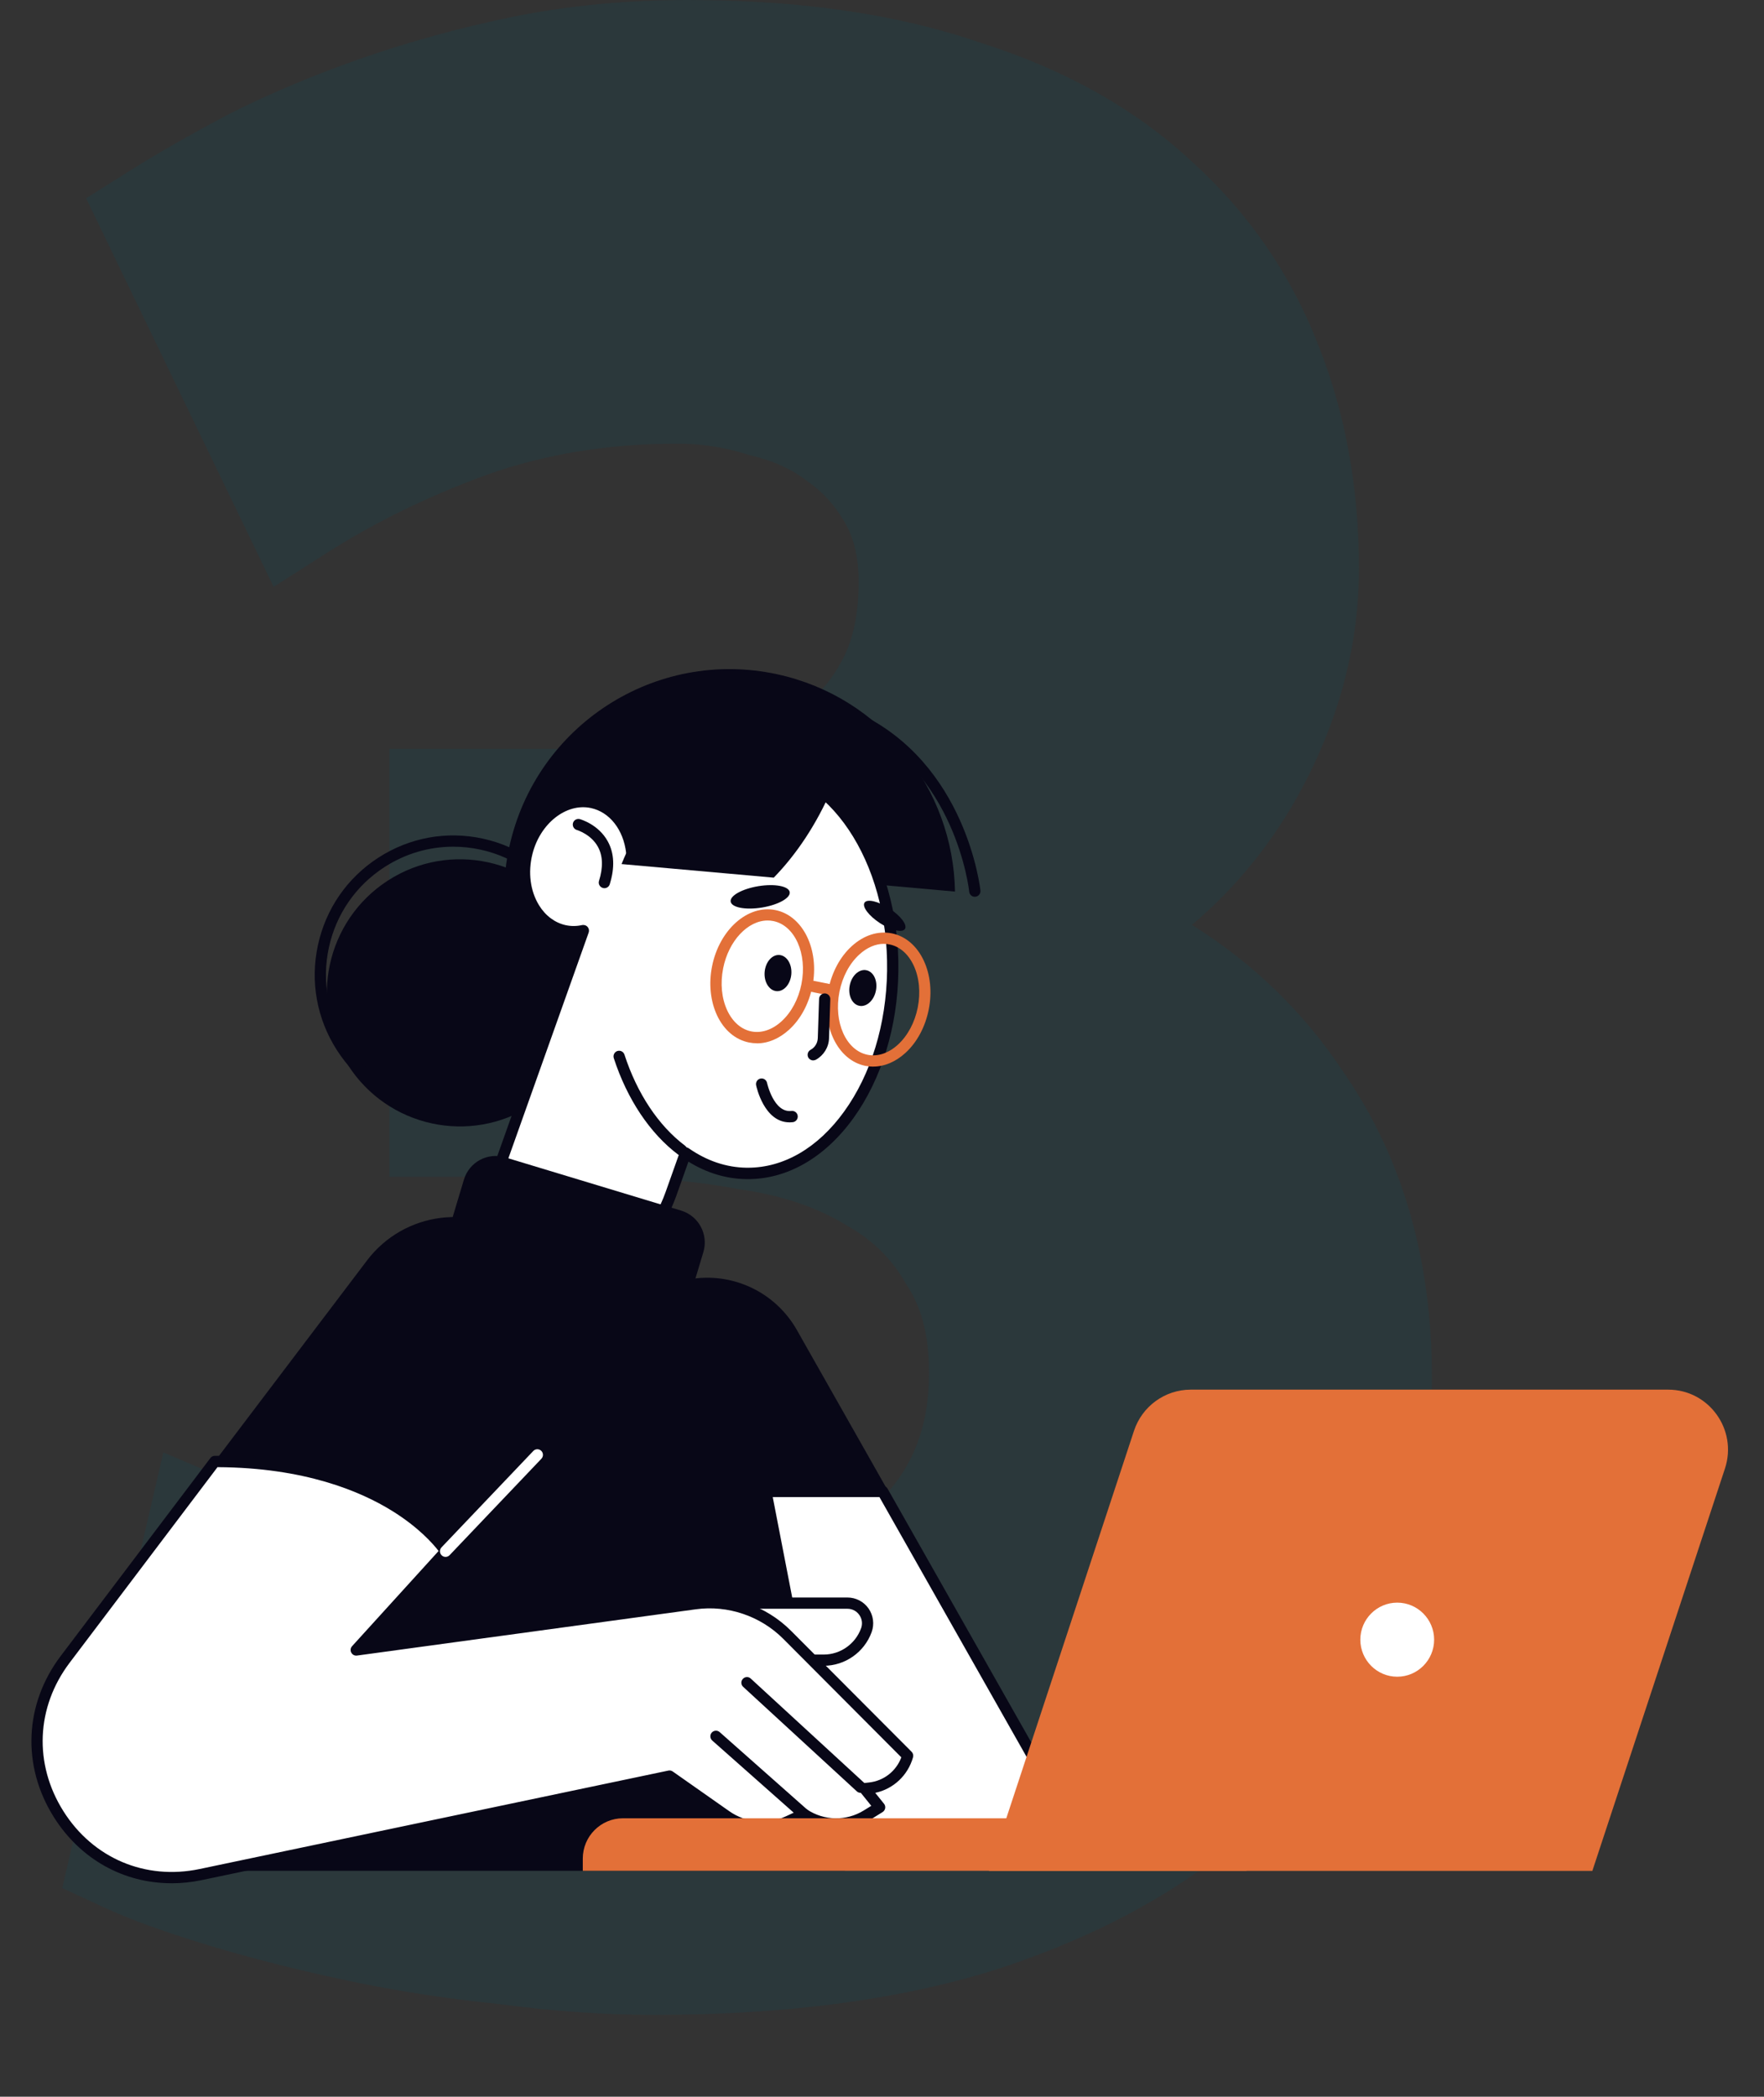
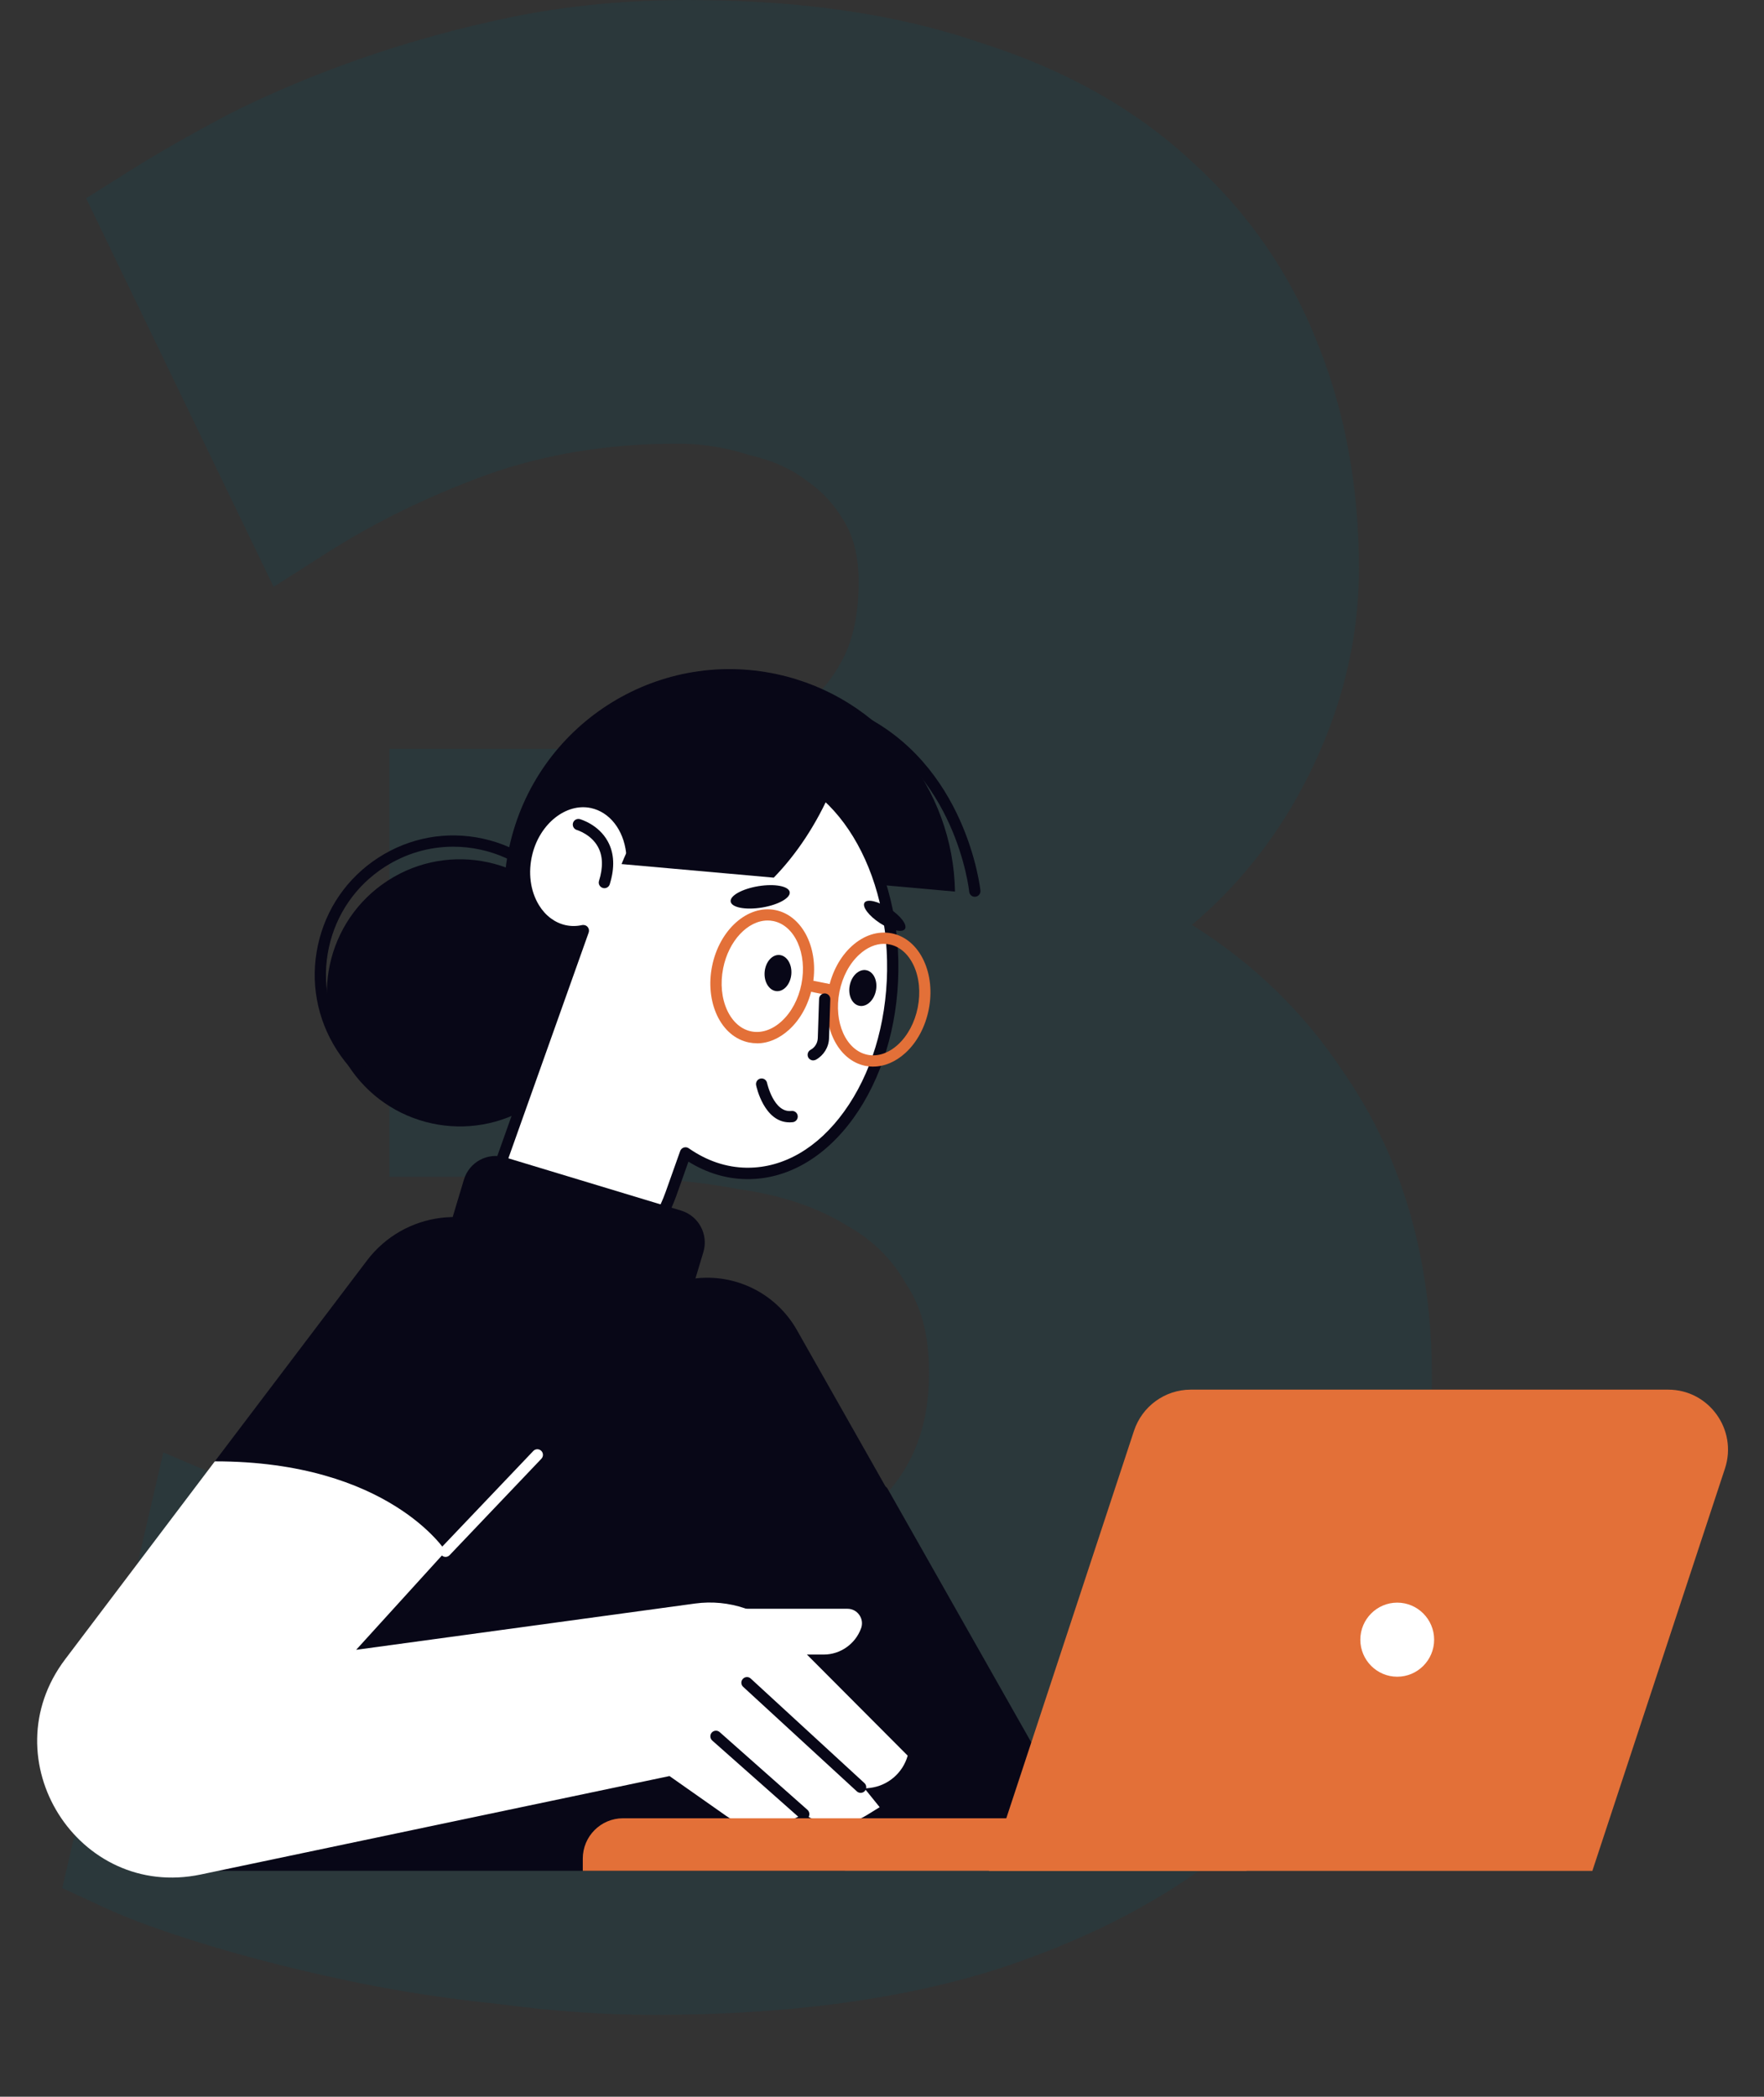
<svg xmlns="http://www.w3.org/2000/svg" width="85" height="101" viewBox="0 0 85 101" fill="none">
  <rect x="0" y="0" width="85" height="101" fill="#333333" stroke="none" />
  <path opacity="0.2" fill-rule="evenodd" clip-rule="evenodd" d="M24.029 96.535C21.437 96.272 18.924 95.879 16.489 95.353C14.083 94.834 11.872 94.267 9.861 93.651C7.884 93.044 6.244 92.454 4.993 91.873L3 90.946L7.872 69.964L10.815 71.218C12.888 72.102 15.561 73.084 18.852 74.162C21.958 75.072 25.904 75.561 30.749 75.561C36.292 75.561 39.771 74.49 41.742 72.877C43.746 71.237 44.768 69.081 44.768 66.122C44.768 64.246 44.357 62.905 43.712 61.931L43.665 61.86L43.622 61.786C42.957 60.627 42.023 59.706 40.76 59.006L40.715 58.982L40.672 58.955C39.362 58.164 37.709 57.587 35.645 57.289L35.59 57.282L35.536 57.271C33.455 56.883 31.192 56.684 28.738 56.684H18.758V36.072H29.744C31.423 36.072 33.005 35.918 34.493 35.618L34.505 35.616L34.517 35.613C36.009 35.327 37.257 34.878 38.295 34.299C39.238 33.695 39.947 32.938 40.465 32.012L40.477 31.989L40.49 31.966C41.028 31.046 41.375 29.779 41.375 28.026C41.375 26.81 41.124 25.898 40.725 25.194C40.25 24.358 39.643 23.692 38.891 23.168L38.849 23.138L38.808 23.108C38.145 22.607 37.285 22.198 36.163 21.933L36.069 21.91L35.977 21.881C34.9 21.542 33.789 21.372 32.634 21.372C29.311 21.372 26.268 21.876 23.485 22.86C20.644 23.894 18.062 25.159 15.729 26.646L13.185 28.27L4.149 9.552L6.202 8.259C7.613 7.371 9.224 6.451 11.029 5.499L11.052 5.487L11.074 5.476C13.033 4.489 15.153 3.601 17.429 2.807C19.724 2.007 22.14 1.344 24.675 0.816L24.684 0.814L24.692 0.812C27.392 0.268 30.208 0 33.136 0C38.44 0 43.134 0.653 47.164 2.032C51.222 3.308 54.679 5.211 57.444 7.797C60.172 10.267 62.211 13.227 63.535 16.652C64.846 19.957 65.482 23.548 65.482 27.393C65.482 31.386 64.363 35.232 62.219 38.896L62.211 38.909L62.203 38.922C60.894 41.101 59.302 42.98 57.435 44.55C60.405 46.413 62.863 48.79 64.766 51.69C67.63 55.838 69 60.78 69 66.375C69 70.732 68.278 74.825 66.805 78.626L66.801 78.636L66.797 78.647C65.292 82.437 62.943 85.736 59.796 88.533L59.779 88.548L59.762 88.563C56.585 91.293 52.604 93.386 47.906 94.904L47.89 94.909L47.875 94.914C43.195 96.364 37.721 97.059 31.503 97.059C29.122 97.059 26.63 96.882 24.029 96.535Z" fill="#0E4F5E" />
  <path d="M26.133 62.901L33.208 61.627C35.278 61.255 37.359 62.233 38.399 64.069L52.323 88.642H30.017L26.133 62.904V62.901Z" fill="#080717" />
-   <path d="M29.746 88.642H52.052L42.533 71.842H27.213L29.746 88.642Z" fill="white" />
  <path d="M52.052 88.913H29.746C29.613 88.913 29.5 88.816 29.478 88.682L26.945 71.885C26.934 71.806 26.956 71.728 27.007 71.668C27.058 71.608 27.134 71.573 27.213 71.573H42.533C42.631 71.573 42.72 71.624 42.769 71.711L52.287 88.509C52.336 88.593 52.333 88.696 52.287 88.78C52.239 88.864 52.149 88.916 52.054 88.916L52.052 88.913ZM29.979 88.37H51.586L42.377 72.116H27.527L29.979 88.37Z" fill="#080717" />
  <path d="M32.829 41.769L46.017 42.948C45.936 38 42.486 33.576 37.457 32.481C31.592 31.205 25.806 34.942 24.534 40.827C23.341 46.348 26.545 51.799 31.787 53.507L32.829 41.772V41.769Z" fill="#080717" />
  <path d="M25.631 53.237C28.608 51.314 29.469 47.333 27.553 44.345C25.637 41.357 21.67 40.493 18.692 42.416C15.714 44.339 14.854 48.32 16.77 51.308C18.686 54.296 22.653 55.16 25.631 53.237Z" fill="#080717" />
  <path d="M21.852 53.659C21.384 53.659 20.91 53.61 20.434 53.507C18.688 53.127 17.197 52.089 16.231 50.582C15.265 49.075 14.94 47.282 15.319 45.531C15.698 43.779 16.732 42.283 18.234 41.313C19.736 40.343 21.522 40.018 23.268 40.398C26.87 41.183 29.165 44.759 28.383 48.374C27.706 51.511 24.929 53.659 21.852 53.659ZM21.839 40.786C20.672 40.786 19.53 41.12 18.526 41.769C17.146 42.66 16.196 44.037 15.847 45.645C15.5 47.253 15.795 48.901 16.686 50.286C17.573 51.671 18.945 52.624 20.548 52.975C23.858 53.694 27.135 51.579 27.852 48.257C28.569 44.936 26.461 41.647 23.151 40.927C22.715 40.832 22.274 40.786 21.839 40.786Z" fill="#080717" />
  <path d="M36.253 36.829C33.871 36.794 31.749 38.48 30.469 41.077L30.442 41.066C30.304 39.863 29.573 38.882 28.523 38.662C27.2 38.383 25.795 39.466 25.392 41.082C24.956 42.831 25.785 44.529 27.203 44.838C27.506 44.903 27.812 44.898 28.107 44.835L23.738 57.111C23.216 58.577 23.92 60.196 25.343 60.812L26.001 61.098C28.418 62.143 31.249 60.544 32.323 57.524L33.027 55.544C33.912 56.16 34.908 56.513 35.963 56.53C39.776 56.584 42.932 52.222 43.011 46.783C43.089 41.343 40.061 36.889 36.247 36.834L36.253 36.829Z" fill="white" />
  <path d="M27.547 61.682C26.981 61.682 26.423 61.568 25.901 61.342L25.243 61.057C23.692 60.386 22.924 58.61 23.49 57.016L27.712 45.153C27.522 45.159 27.335 45.142 27.151 45.102C26.488 44.958 25.912 44.531 25.522 43.904C25.021 43.092 24.878 42.041 25.135 41.014C25.573 39.263 27.119 38.087 28.583 38.396C29.514 38.592 30.245 39.322 30.564 40.33C31.955 37.924 34.044 36.522 36.258 36.558C40.215 36.615 43.37 41.202 43.289 46.783C43.252 49.469 42.477 51.986 41.113 53.874C39.728 55.788 37.896 56.826 35.966 56.799C34.989 56.785 34.053 56.503 33.173 55.957L32.586 57.611C31.977 59.322 30.794 60.666 29.341 61.301C28.756 61.557 28.147 61.684 27.549 61.684L27.547 61.682ZM28.112 44.558C28.191 44.558 28.264 44.591 28.315 44.651C28.38 44.724 28.399 44.827 28.366 44.922L23.998 57.198C23.527 58.526 24.166 60.001 25.454 60.557L26.112 60.843C27.056 61.25 28.126 61.236 29.122 60.799C30.439 60.223 31.514 58.993 32.071 57.426L32.775 55.446C32.802 55.367 32.867 55.305 32.948 55.278C33.029 55.251 33.116 55.264 33.187 55.313C34.061 55.921 34.997 56.236 35.971 56.25C35.993 56.25 36.017 56.25 36.039 56.25C37.768 56.25 39.411 55.294 40.672 53.548C41.971 51.753 42.707 49.344 42.745 46.769C42.821 41.49 39.906 37.15 36.247 37.095C34.066 37.052 31.99 38.594 30.71 41.191C30.645 41.321 30.494 41.378 30.361 41.321L30.334 41.31C30.245 41.272 30.182 41.188 30.172 41.093C30.042 39.966 29.373 39.113 28.467 38.923C27.281 38.673 26.023 39.67 25.655 41.142C25.433 42.025 25.552 42.926 25.977 43.613C26.288 44.116 26.743 44.453 27.262 44.567C27.517 44.621 27.782 44.621 28.052 44.561C28.071 44.558 28.09 44.556 28.109 44.556L28.112 44.558Z" fill="#080717" />
-   <path d="M32.845 55.677C32.788 55.677 32.732 55.661 32.683 55.623C31.322 54.602 30.218 52.948 29.576 50.971C29.53 50.827 29.608 50.675 29.749 50.628C29.893 50.582 30.044 50.661 30.09 50.802C30.699 52.676 31.736 54.232 33.008 55.188C33.127 55.278 33.151 55.449 33.062 55.568C33.008 55.639 32.926 55.677 32.845 55.677Z" fill="#080717" />
  <path d="M41.657 43.483C41.533 43.678 41.865 44.118 42.404 44.469C42.943 44.819 43.481 44.944 43.606 44.748C43.73 44.553 43.397 44.113 42.859 43.763C42.32 43.412 41.782 43.287 41.657 43.483Z" fill="#080717" />
  <path d="M35.208 43.431C35.254 43.717 35.928 43.844 36.713 43.717C37.498 43.589 38.099 43.255 38.053 42.972C38.007 42.687 37.333 42.56 36.548 42.687C35.763 42.815 35.162 43.149 35.208 43.431Z" fill="#080717" />
  <path d="M38.041 54.064C36.821 54.064 36.45 52.353 36.434 52.277C36.404 52.13 36.496 51.986 36.642 51.956C36.788 51.924 36.932 52.019 36.962 52.166C36.964 52.179 37.284 53.618 38.139 53.515C38.288 53.499 38.423 53.605 38.439 53.754C38.456 53.904 38.35 54.039 38.201 54.056C38.144 54.061 38.09 54.066 38.039 54.066L38.041 54.064Z" fill="#080717" />
  <path d="M29.122 42.785C29.095 42.785 29.067 42.78 29.04 42.771C28.897 42.725 28.818 42.573 28.864 42.432C29.067 41.783 29.051 41.234 28.816 40.8C28.483 40.183 27.803 39.985 27.798 39.982C27.655 39.941 27.571 39.792 27.609 39.648C27.649 39.504 27.795 39.42 27.942 39.458C27.977 39.469 28.843 39.713 29.289 40.534C29.601 41.104 29.63 41.796 29.381 42.595C29.346 42.712 29.238 42.785 29.124 42.785H29.122Z" fill="#080717" />
  <path d="M40.946 47.467C40.851 47.94 41.057 48.38 41.406 48.45C41.755 48.521 42.115 48.192 42.207 47.72C42.302 47.247 42.096 46.807 41.747 46.737C41.398 46.666 41.038 46.995 40.946 47.467Z" fill="#080717" />
  <path d="M36.845 46.821C36.805 47.301 37.062 47.714 37.416 47.744C37.771 47.774 38.09 47.407 38.131 46.927C38.171 46.446 37.914 46.033 37.56 46.003C37.205 45.973 36.886 46.34 36.845 46.821Z" fill="#080717" />
  <path d="M37.284 42.277C38.377 41.156 39.349 39.705 40.085 37.992C40.112 37.929 40.136 37.867 40.161 37.804C39.073 36.721 37.768 36.09 36.35 36.088C33.676 36.088 31.287 38.312 29.95 41.623L37.284 42.277Z" fill="#080717" />
  <path d="M46.97 43.198C46.832 43.198 46.715 43.092 46.702 42.953C46.697 42.896 46.072 37.114 41.067 34.811C40.932 34.749 40.873 34.589 40.935 34.45C40.997 34.314 41.157 34.255 41.295 34.317C46.586 36.753 47.235 42.839 47.243 42.899C47.257 43.048 47.149 43.182 47 43.195C46.992 43.195 46.981 43.195 46.973 43.195L46.97 43.198Z" fill="#080717" />
  <path d="M36.474 50.256C36.347 50.256 36.22 50.243 36.093 50.218C35.432 50.085 34.883 49.618 34.55 48.907C34.231 48.219 34.144 47.38 34.312 46.544C34.664 44.784 36.033 43.57 37.365 43.839C38.699 44.108 39.498 45.756 39.146 47.516C38.978 48.352 38.58 49.097 38.02 49.604C37.549 50.033 37.01 50.259 36.472 50.259L36.474 50.256ZM36.989 44.341C36.039 44.341 35.111 45.311 34.845 46.647C34.702 47.372 34.772 48.092 35.043 48.673C35.303 49.227 35.714 49.585 36.201 49.683C36.688 49.781 37.208 49.61 37.66 49.197C38.133 48.765 38.474 48.127 38.618 47.405C38.91 45.938 38.301 44.577 37.262 44.368C37.17 44.349 37.081 44.341 36.989 44.341Z" fill="#E37038" />
  <path d="M42.079 51.381C41.952 51.381 41.825 51.367 41.698 51.343C40.364 51.074 39.565 49.425 39.917 47.665C40.085 46.829 40.483 46.085 41.043 45.577C41.625 45.047 42.309 44.83 42.97 44.96C43.63 45.093 44.18 45.561 44.512 46.272C44.834 46.959 44.918 47.798 44.751 48.635C44.583 49.471 44.185 50.215 43.625 50.723C43.154 51.152 42.615 51.378 42.077 51.378L42.079 51.381ZM42.593 45.465C42.188 45.465 41.776 45.642 41.408 45.979C40.935 46.411 40.594 47.049 40.45 47.774C40.158 49.24 40.767 50.601 41.806 50.81C42.293 50.908 42.813 50.737 43.265 50.324C43.738 49.892 44.079 49.254 44.223 48.532C44.366 47.806 44.296 47.087 44.025 46.506C43.765 45.952 43.354 45.593 42.867 45.495C42.778 45.476 42.686 45.468 42.596 45.468L42.593 45.465Z" fill="#E37038" />
  <path d="M39.912 47.937C39.895 47.937 39.876 47.937 39.858 47.932L39.051 47.769C38.905 47.739 38.81 47.595 38.84 47.448C38.87 47.301 39.01 47.206 39.159 47.236L39.966 47.399C40.112 47.429 40.207 47.573 40.177 47.72C40.15 47.85 40.039 47.937 39.912 47.937Z" fill="#E37038" />
  <path d="M39.187 51.082C39.092 51.082 38.997 51.03 38.948 50.941C38.878 50.807 38.927 50.645 39.057 50.571C39.268 50.457 39.398 50.245 39.406 50.004L39.468 48.116C39.474 47.967 39.595 47.85 39.747 47.853C39.896 47.858 40.012 47.983 40.009 48.132L39.947 50.02C39.934 50.446 39.69 50.84 39.316 51.047C39.276 51.068 39.23 51.079 39.187 51.079V51.082Z" fill="#080717" />
  <path d="M32.822 58.316L24.347 55.752C23.501 55.496 22.608 55.976 22.354 56.825L21.489 59.701C21.234 60.549 21.713 61.445 22.559 61.701L31.035 64.265C31.88 64.521 32.773 64.041 33.028 63.192L33.892 60.316C34.147 59.468 33.668 58.572 32.822 58.316Z" fill="#080717" />
  <path d="M10.68 80.744C10.55 80.744 10.434 80.649 10.412 80.513C10.39 80.364 10.49 80.225 10.639 80.204L17.113 79.204C17.259 79.183 17.4 79.283 17.422 79.432C17.443 79.582 17.343 79.72 17.194 79.742L10.72 80.741C10.707 80.741 10.693 80.744 10.68 80.744Z" fill="#080717" />
  <path d="M10.35 70.397L17.684 60.718C19.476 58.355 22.851 57.928 25.17 59.773L28.596 62.499L30.09 60.908H30.158C32.994 60.908 35.435 62.917 35.993 65.707L40.726 90.119H7.514L10.35 70.394V70.397Z" fill="#080717" />
  <path d="M38.896 79.973H39.689C40.607 79.973 41.43 79.397 41.743 78.531C41.974 77.895 41.505 77.224 40.831 77.224H34.166L38.896 79.973Z" fill="white" />
  <path d="M39.692 80.244H38.899C38.75 80.244 38.629 80.122 38.629 79.973C38.629 79.823 38.75 79.701 38.899 79.701H39.692C40.493 79.701 41.216 79.193 41.492 78.436C41.57 78.218 41.541 77.985 41.408 77.795C41.275 77.605 41.067 77.496 40.837 77.496H34.171C34.022 77.496 33.901 77.374 33.901 77.224C33.901 77.075 34.022 76.953 34.171 76.953H40.837C41.24 76.953 41.622 77.151 41.852 77.482C42.084 77.814 42.139 78.24 42.001 78.62C41.649 79.59 40.721 80.242 39.692 80.242V80.244Z" fill="#080717" />
  <path d="M10.35 70.397L3.14 79.929C-0.508 84.753 3.765 91.534 9.673 90.296L32.261 85.554L34.986 87.469C35.868 88.088 37.013 88.191 37.99 87.735L38.737 87.387C39.646 87.995 40.829 88.017 41.76 87.441L42.388 87.053L41.662 86.154L41.906 86.127C42.775 86.029 43.5 85.415 43.738 84.571L37.928 78.743C36.764 77.575 35.124 77.021 33.495 77.243L17.162 79.473L21.478 74.726C21.478 74.726 18.739 70.394 10.358 70.394L10.35 70.397Z" fill="white" />
-   <path d="M8.26 90.717C5.968 90.717 3.879 89.57 2.596 87.534C1.042 85.068 1.17 82.091 2.926 79.769L10.136 70.237C10.187 70.169 10.266 70.128 10.352 70.128C18.785 70.128 21.587 74.403 21.703 74.585C21.768 74.688 21.757 74.823 21.673 74.913L17.86 79.106L33.454 76.98C35.156 76.746 36.899 77.336 38.117 78.558L43.928 84.386C43.998 84.457 44.022 84.557 43.995 84.652C43.746 85.527 43.045 86.178 42.174 86.363L42.596 86.887C42.645 86.947 42.666 87.026 42.653 87.105C42.639 87.18 42.593 87.249 42.528 87.289L41.901 87.678C40.926 88.281 39.692 88.283 38.715 87.699L38.103 87.984C37.043 88.479 35.79 88.367 34.831 87.694L32.204 85.847L9.733 90.564C9.237 90.668 8.748 90.719 8.266 90.719L8.26 90.717ZM10.485 70.668L3.356 80.095C1.738 82.235 1.622 84.973 3.053 87.243C4.482 89.513 6.999 90.581 9.619 90.032L32.206 85.29C32.279 85.274 32.355 85.29 32.417 85.334L35.143 87.248C35.944 87.811 36.991 87.903 37.876 87.49L38.623 87.142C38.71 87.102 38.81 87.11 38.888 87.164C39.708 87.713 40.78 87.732 41.619 87.213L41.984 86.988L41.454 86.331C41.392 86.254 41.376 86.148 41.413 86.056C41.451 85.964 41.535 85.901 41.635 85.891L41.879 85.863C42.591 85.785 43.183 85.315 43.432 84.652L37.741 78.943C36.645 77.844 35.07 77.311 33.535 77.52L17.202 79.75C17.089 79.766 16.98 79.709 16.926 79.606C16.872 79.506 16.888 79.381 16.967 79.296L21.134 74.712C20.875 74.375 20.174 73.572 18.891 72.778C17.359 71.828 14.664 70.698 10.496 70.674L10.485 70.668Z" fill="#080717" />
  <path d="M38.731 87.659C38.669 87.659 38.604 87.637 38.553 87.591L34.32 83.843C34.209 83.742 34.198 83.571 34.296 83.46C34.396 83.349 34.566 83.338 34.677 83.436L38.91 87.183C39.021 87.284 39.032 87.455 38.934 87.566C38.88 87.626 38.807 87.659 38.731 87.659Z" fill="#080717" />
  <path d="M41.47 86.363C41.405 86.363 41.34 86.339 41.289 86.293L35.811 81.257C35.7 81.157 35.692 80.983 35.795 80.874C35.895 80.763 36.068 80.755 36.176 80.858L41.654 85.893C41.765 85.994 41.77 86.168 41.67 86.276C41.616 86.336 41.543 86.363 41.47 86.363Z" fill="#080717" />
  <path d="M21.47 74.997C21.402 74.997 21.335 74.973 21.283 74.921C21.175 74.818 21.172 74.647 21.275 74.538L25.698 69.894C25.8 69.786 25.971 69.783 26.079 69.886C26.187 69.989 26.19 70.16 26.087 70.269L21.665 74.913C21.611 74.97 21.541 74.997 21.47 74.997Z" fill="white" />
  <path d="M60.06 90.119H28.082V89.53C28.082 88.457 28.951 87.588 30.017 87.588H60.06V90.119Z" fill="#E37038" />
  <path d="M47.651 90.122H76.729L83.118 70.742C83.735 68.871 82.347 66.94 80.382 66.94H57.378C56.136 66.94 55.032 67.741 54.642 68.925L47.654 90.122H47.651Z" fill="#E37038" />
  <path d="M68.776 80.436C69.577 79.633 69.576 78.332 68.776 77.529C67.976 76.726 66.679 76.726 65.879 77.529C65.079 78.332 65.079 79.633 65.879 80.436C66.679 81.239 67.976 81.239 68.776 80.436Z" fill="white" />
  <path d="M67.327 81.309C66.049 81.309 65.008 80.266 65.008 78.982C65.008 77.697 66.047 76.654 67.327 76.654C68.607 76.654 69.646 77.697 69.646 78.982C69.646 80.266 68.607 81.309 67.327 81.309ZM67.327 77.2C66.347 77.2 65.549 78.001 65.549 78.984C65.549 79.968 66.347 80.769 67.327 80.769C68.307 80.769 69.105 79.968 69.105 78.984C69.105 78.001 68.307 77.2 67.327 77.2Z" fill="#E37038" />
</svg>